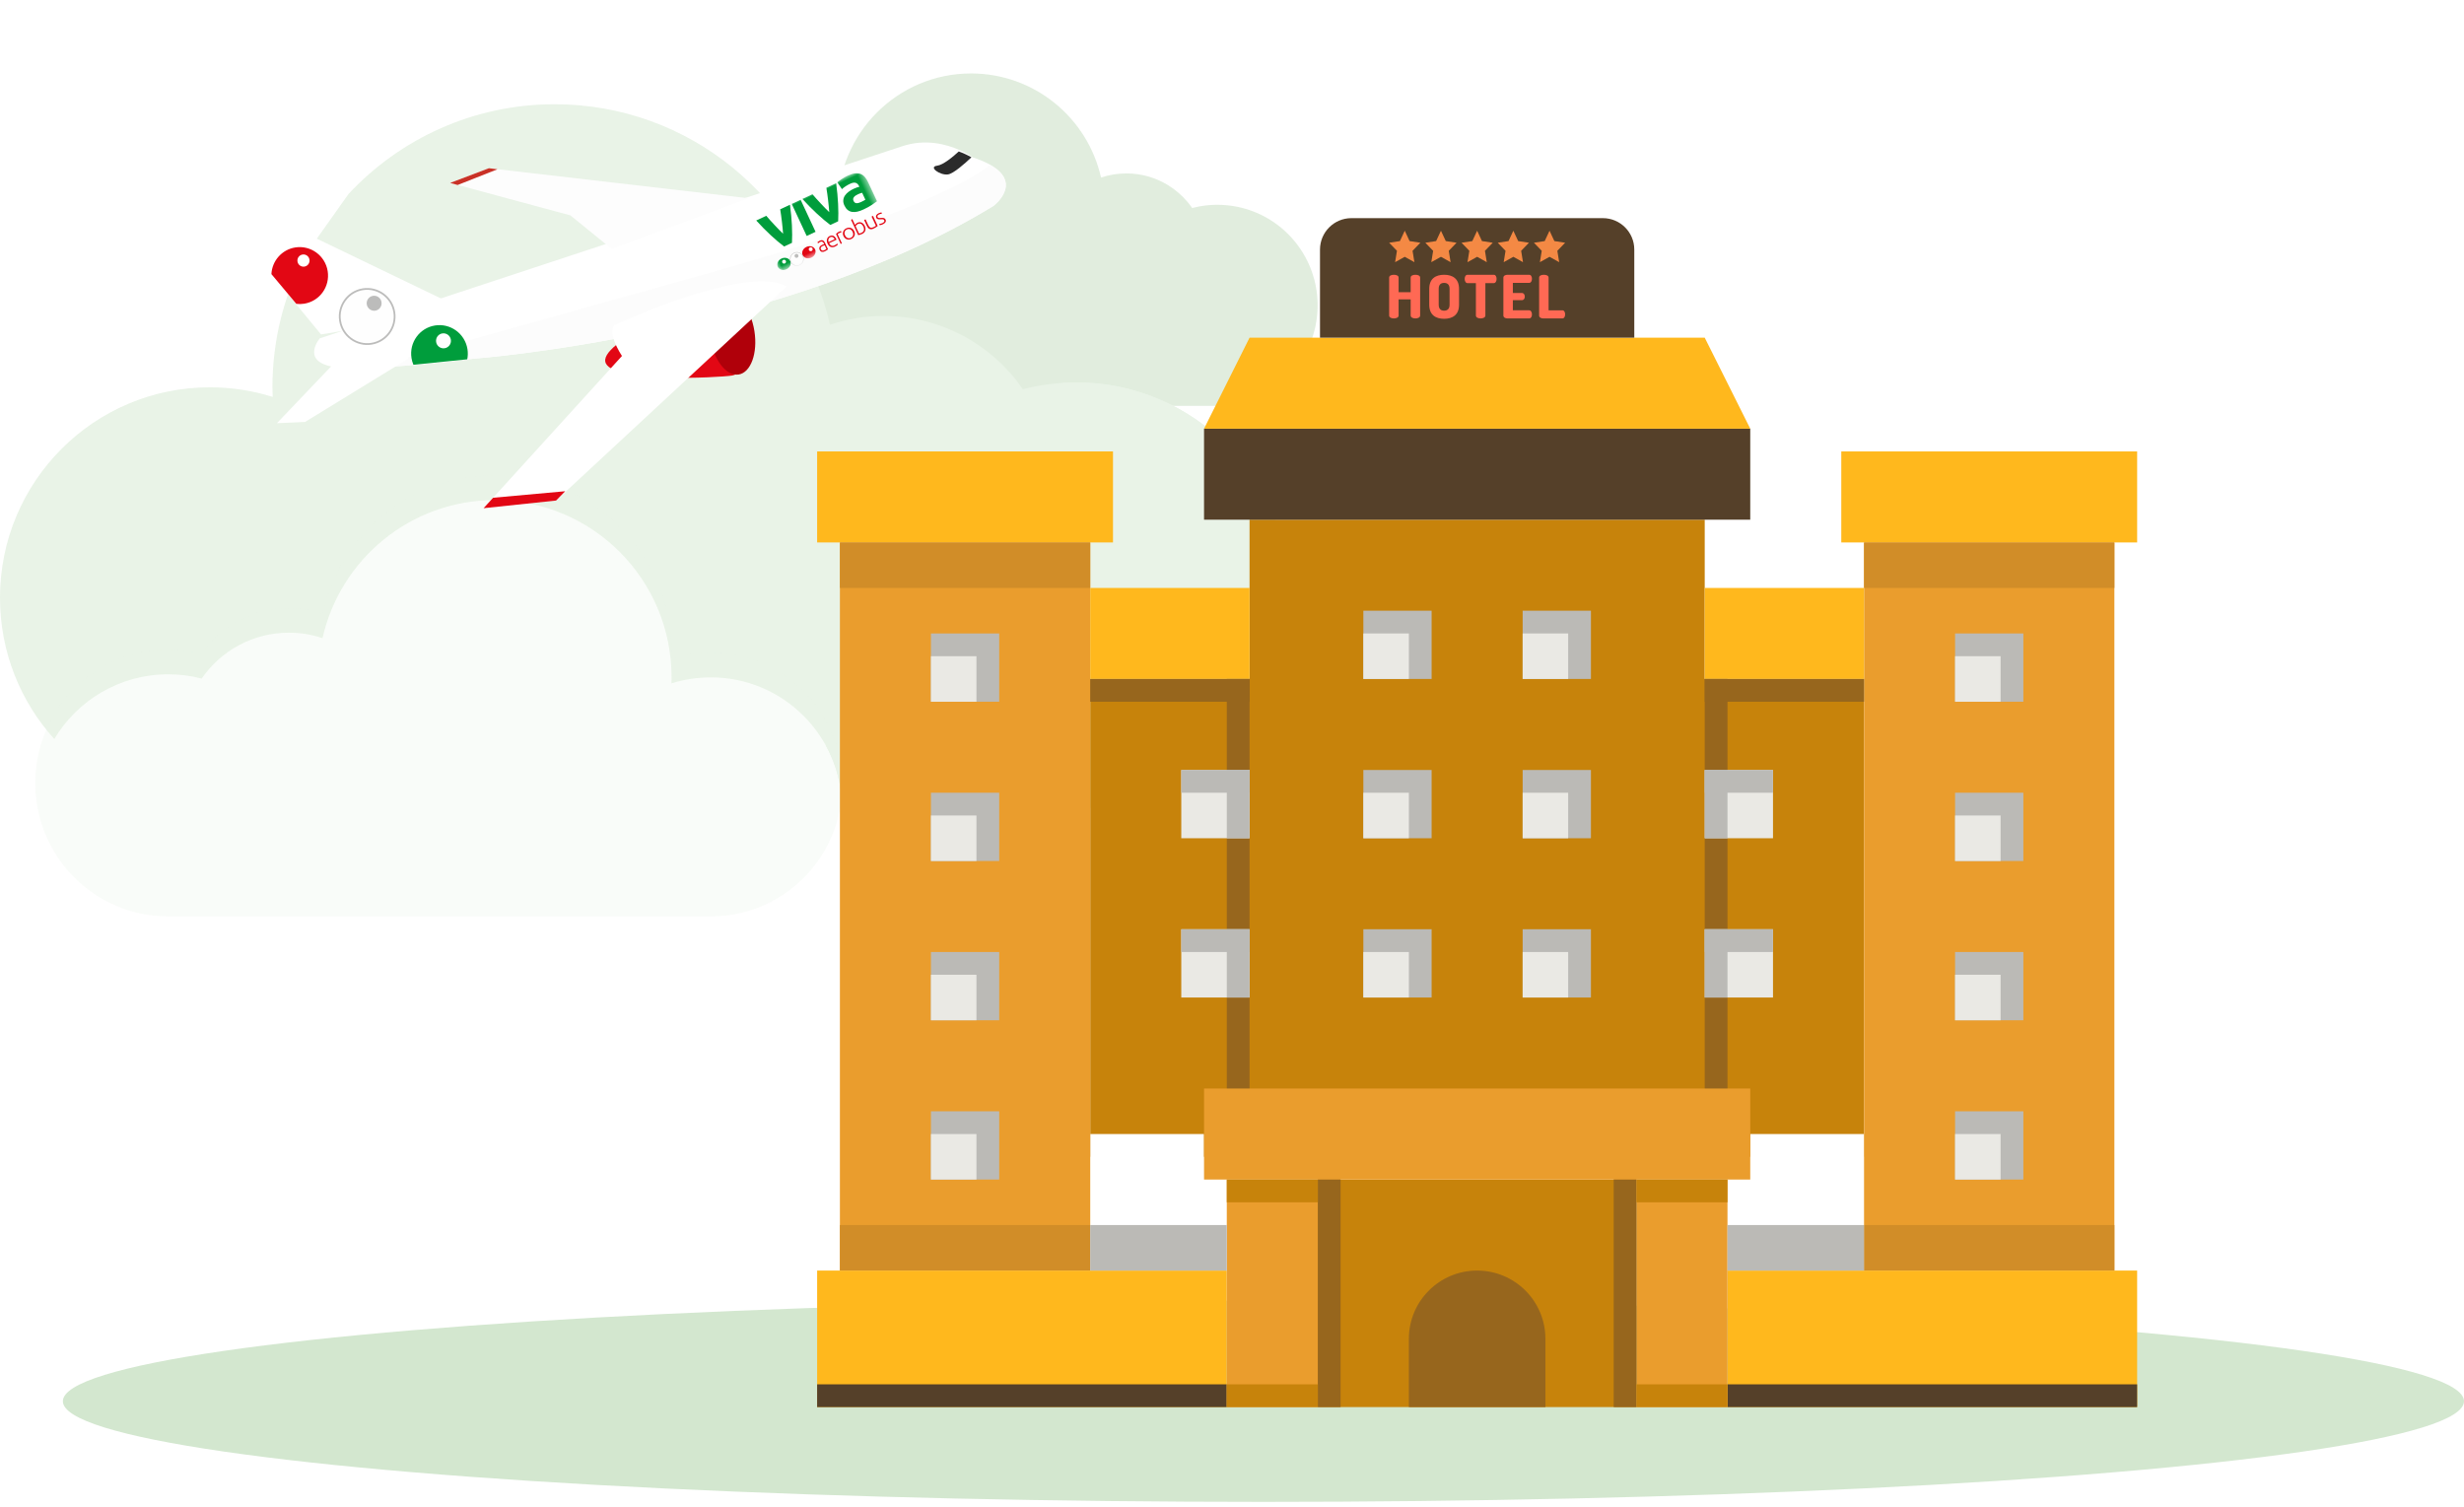
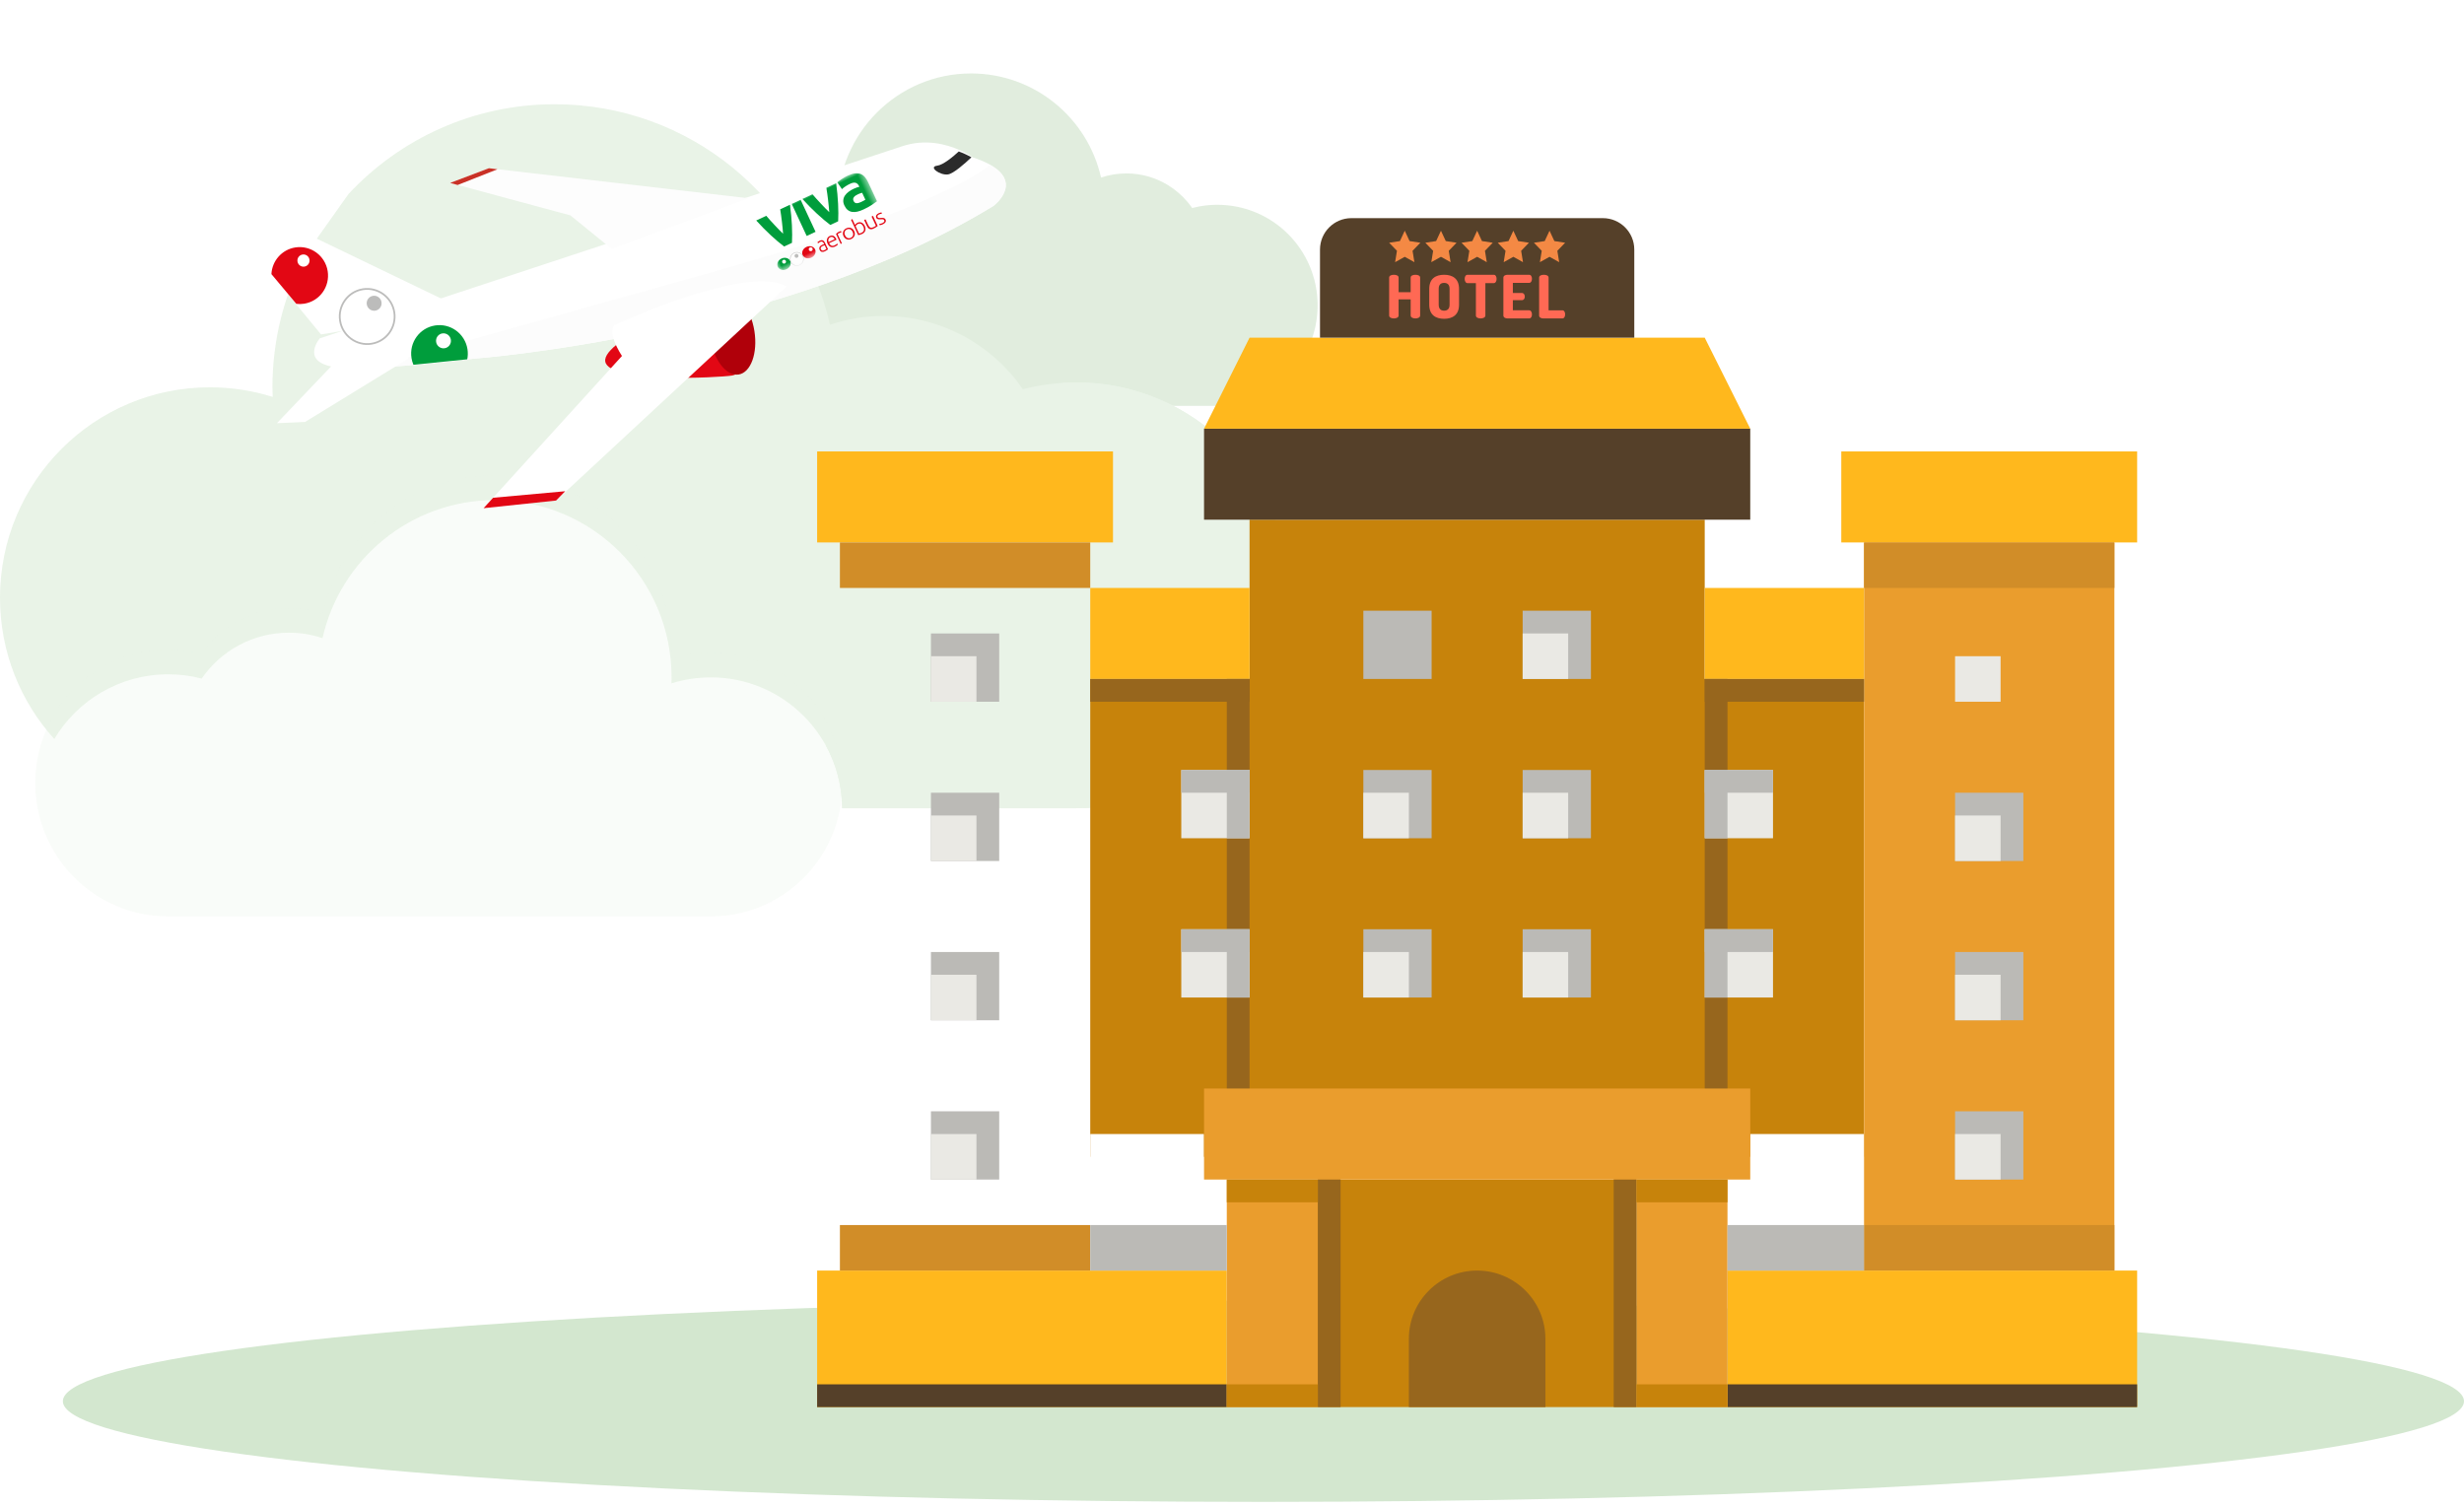
<svg xmlns="http://www.w3.org/2000/svg" xmlns:xlink="http://www.w3.org/1999/xlink" width="345px" height="211px" viewBox="0 0 345 211" version="1.1">
  <title>B0C564D6-9026-45C3-93E5-4DC575254243</title>
  <defs>
    <filter color-interpolation-filters="auto" id="filter-1">
      <feColorMatrix in="SourceGraphic" type="matrix" values="0 0 0 0 1 0 0 0 0 1 0 0 0 0 1 0 0 0 1 0" />
    </filter>
    <polygon id="path-2" points="0 8.255 16.468 8.255 16.468 0 0 0" />
    <polygon id="path-4" points="0 8.255 16.468 8.255 16.468 0 0 0" />
    <polygon id="path-6" points="0 8.255 16.468 8.255 16.468 0 0 0" />
    <polygon id="path-8" points="0 8.255 16.468 8.255 16.468 0 0 0" />
    <polygon id="path-10" points="0 8.255 16.468 8.255 16.468 0 0 0" />
    <polygon id="path-12" points="0 8.255 16.468 8.255 16.468 0 0 0" />
    <polygon id="path-14" points="0 8.255 16.468 8.255 16.468 0 0 0" />
    <polygon id="path-16" points="0 8.255 16.468 8.255 16.468 0 0 0" />
    <polygon id="path-18" points="0 8.255 16.468 8.255 16.468 0 0 0" />
    <filter color-interpolation-filters="auto" id="filter-20">
      <feColorMatrix in="SourceGraphic" type="matrix" values="0 0 0 0 1 0 0 0 0 1 0 0 0 0 1 0 0 0 1 0" />
    </filter>
    <filter color-interpolation-filters="auto" id="filter-21">
      <feColorMatrix in="SourceGraphic" type="matrix" values="0 0 0 0 1 0 0 0 0 0.722 0 0 0 0 0.114 0 0 0 1 0" />
    </filter>
  </defs>
  <g id="Tarifa-extra" stroke="none" stroke-width="1" fill="none" fill-rule="evenodd">
    <g id="LP_-Whitelabels" transform="translate(-254, -701)">
      <g id="wl_paquetes" transform="translate(255, 711)">
        <g transform="translate(-1, -10)">
          <ellipse id="Oval" fill="#D3E7CF" transform="translate(176.901, 196.192) scale(1, -1) translate(-176.901, -196.192) " cx="176.901" cy="196.192" rx="168.099" ry="14.093" />
          <g id="nubes" opacity="0.511" transform="translate(92.244, 69.297) scale(-1, 1) translate(-92.244, -69.297) translate(0, 10.285)">
            <path d="M20.619,46.544 L14.037,46.544 C13.933,46.544 13.828,46.543 13.724,46.541 L13.412,46.53 C13.204,46.521 12.998,46.507 12.793,46.489 L12.488,46.459 C12.396,46.449 12.306,46.438 12.215,46.427 C12.192,46.423 12.168,46.42 12.145,46.417 C11.571,46.34 11.01,46.228 10.461,46.083 C10.345,46.052 10.229,46.02 10.113,45.986 L9.828,45.9 C9.756,45.877 9.684,45.854 9.613,45.831 C9.279,45.719 8.951,45.596 8.628,45.461 C8.412,45.37 8.198,45.274 7.987,45.173 C7.658,45.014 7.335,44.844 7.02,44.661 C6.715,44.485 6.418,44.297 6.129,44.098 L5.889,43.93 C5.856,43.906 5.822,43.882 5.789,43.858 C5.665,43.768 5.542,43.675 5.421,43.581 L5.193,43.398 C2.779,41.432 1.029,38.677 0.332,35.525 L0.271,35.229 C0.163,34.686 0.086,34.132 0.043,33.569 C0.014,33.205 0,32.837 0,32.466 C0,24.691 6.284,18.389 14.037,18.389 C14.799,18.389 15.547,18.451 16.276,18.568 L16.712,18.645 C17.001,18.701 17.286,18.766 17.568,18.839 L17.568,18.839 L17.755,18.575 C17.889,18.393 18.027,18.215 18.172,18.042 C18.191,18.02 18.21,17.996 18.23,17.973 C18.997,17.063 19.907,16.278 20.924,15.651 C20.937,15.644 20.95,15.636 20.964,15.628 C22.657,14.592 24.647,13.996 26.776,13.996 C28.017,13.996 29.208,14.2 30.325,14.573 C32.204,6.231 39.634,0 48.523,0 C58.828,0 67.185,8.38 67.185,18.714 C67.185,18.927 67.176,19.138 67.169,19.349 C68.48,18.938 69.875,18.714 71.323,18.714 C77.117,18.714 82.079,22.276 84.157,27.336 C73.828,30.256 65.222,37.28 60.186,46.545 L60.186,46.545 L46.706,46.545 L36.479,46.544 L20.619,46.543 L20.619,46.544 Z" id="Combined-Shape" fill="#C4DCBF" />
            <path d="M135.696,16.885 C128.483,9.148 118.215,4.312 106.821,4.312 C88,4.312 72.263,17.509 68.283,35.177 C65.92,34.387 63.397,33.952 60.771,33.952 C52.685,33.952 45.549,38.012 41.269,44.208 C38.88,43.589 36.375,43.257 33.793,43.257 C17.375,43.257 4.066,56.603 4.066,73.068 C4.066,89.531 17.375,102.88 33.793,102.88 L66.569,102.88 C66.638,92.746 74.846,84.554 84.966,84.554 C86.885,84.554 88.735,84.849 90.474,85.396 C90.466,85.116 90.454,84.836 90.454,84.554 C90.454,70.847 101.533,59.735 115.201,59.735 C126.986,59.735 136.841,68 139.334,79.062 C140.813,78.567 142.392,78.296 144.037,78.296 C149.1,78.296 153.569,80.838 156.248,84.718 C157.744,84.33 159.313,84.122 160.93,84.122 C167.706,84.122 173.636,87.754 176.891,93.182 C181.612,87.954 184.487,81.02 184.487,73.413 C184.487,57.138 171.332,43.946 155.104,43.946 C152.04,43.946 149.085,44.418 146.307,45.29 C146.322,44.844 146.341,44.397 146.341,43.946 C146.341,37.291 144.706,31.02 141.815,25.513" id="Path" fill="#D3E7CF" />
            <path d="M35.585,43.312 C34.992,43.276 34.395,43.256 33.793,43.256 C17.375,43.256 4.066,56.603 4.066,73.067 C4.066,89.531 17.375,102.879 33.793,102.879 L66.569,102.879 C66.59,99.7 67.415,96.711 68.847,94.107 C52.641,81.6 40.701,63.814 35.585,43.312 Z" id="Path" fill="#D3E7CF" fill-rule="nonzero" />
            <path d="M115.201,56.304 C126.986,56.304 136.841,64.569 139.334,75.631 C140.813,75.136 142.392,74.865 144.037,74.865 C149.1,74.865 153.569,77.406 156.249,81.287 C157.744,80.899 159.313,80.691 160.93,80.691 C171.211,80.691 179.546,89.048 179.546,99.358 C179.546,109.667 171.212,118.025 160.931,118.025 L160.931,118.025 L84.966,118.025 C84.526,118.025 84.09,118.01 83.658,117.979 C83.642,117.978 83.627,117.977 83.611,117.975 C83.194,117.946 82.781,117.901 82.373,117.844 C82.237,117.824 82.102,117.803 81.967,117.781 C81.579,117.718 81.196,117.642 80.817,117.554 C80.769,117.543 80.72,117.531 80.671,117.519 C79.394,117.214 78.169,116.774 77.011,116.216 C76.822,116.125 76.634,116.031 76.449,115.933 C75.91,115.651 75.388,115.343 74.883,115.011 C74.764,114.932 74.645,114.851 74.527,114.77 C74.477,114.736 74.429,114.702 74.38,114.668 C72.983,113.68 71.729,112.503 70.655,111.172 C70.591,111.092 70.526,111.011 70.463,110.929 C68.021,107.798 66.566,103.857 66.566,99.574 C66.566,89.382 74.804,81.122 84.965,81.122 C86.311,81.122 87.623,81.267 88.886,81.542 C88.965,81.56 89.044,81.578 89.122,81.596 C89.58,81.701 90.031,81.824 90.474,81.964 C90.466,81.685 90.453,81.405 90.453,81.122 C90.453,79.614 90.587,78.137 90.845,76.703 C90.848,76.688 90.851,76.672 90.854,76.656 L90.845,76.703 C90.887,76.464 90.934,76.226 90.984,75.989 C90.996,75.933 91.008,75.876 91.02,75.82 C91.036,75.744 91.053,75.668 91.07,75.593 C91.086,75.525 91.102,75.457 91.118,75.389 C91.304,74.597 91.529,73.82 91.79,73.058 C91.905,72.72 92.028,72.386 92.158,72.054 C92.161,72.047 92.164,72.039 92.167,72.032 L92.158,72.054 C95.769,62.833 104.725,56.304 115.201,56.304 Z" id="Combined-Shape" fill="#D3E7CF" opacity="0.272" />
          </g>
          <g id="hotel" transform="translate(114.413, 47.278)">
            <polygon id="Path" fill="#C7830B" fill-rule="nonzero" points="38.239 47.787 146.583 47.787 146.583 114.69 38.239 114.69" />
            <polygon id="Path" fill="#FFFFFF" fill-rule="nonzero" points="54.172 111.504 38.239 111.504 38.239 130.619 57.358 130.619 57.358 117.875 54.172 117.875" />
            <polygon id="Path" fill="#FFFFFF" fill-rule="nonzero" points="146.583 111.504 130.65 111.504 130.65 117.875 127.463 117.875 127.463 130.619 146.583 130.619" />
-             <polygon id="Path" fill="#EA9D2D" fill-rule="nonzero" points="3.187 28.672 38.239 28.672 38.239 130.619 3.187 130.619" />
            <polygon id="Path" fill="#EA9D2D" fill-rule="nonzero" transform="translate(164.109, 79.646) rotate(-180) translate(-164.109, -79.646) " points="146.583 28.672 181.635 28.672 181.635 130.619 146.583 130.619" />
            <polygon id="Path" fill="#FFB81D" fill-rule="nonzero" points="0 130.619 57.358 130.619 57.358 149.734 0 149.734" />
            <polygon id="Path" fill="#FFB81D" fill-rule="nonzero" points="127.463 130.619 184.821 130.619 184.821 149.734 127.463 149.734" />
            <polygon id="Path" fill="#554029" fill-rule="nonzero" points="127.463 146.548 184.821 146.548 184.821 149.734 127.463 149.734" />
            <polygon id="Path" fill="#554029" fill-rule="nonzero" points="0 146.548 57.358 146.548 57.358 149.734 0 149.734" />
            <polygon id="Path" fill="#C7830B" fill-rule="nonzero" points="60.545 25.487 124.276 25.487 124.276 105.132 60.545 105.132" />
            <polygon id="Path" fill="#554029" fill-rule="nonzero" points="54.172 12.743 130.65 12.743 130.65 25.487 54.172 25.487" />
            <polygon id="Path" fill="#BBBAB6" fill-rule="nonzero" points="15.933 41.416 25.493 41.416 25.493 50.973 15.933 50.973" />
            <polygon id="Path" fill="#EAE9E4" fill-rule="nonzero" points="15.933 44.602 22.306 44.602 22.306 50.973 15.933 50.973" />
            <polygon id="Path" fill="#BBBAB6" fill-rule="nonzero" points="15.933 63.716 25.493 63.716 25.493 73.274 15.933 73.274" />
            <polygon id="Path" fill="#EAE9E4" fill-rule="nonzero" points="15.933 66.902 22.306 66.902 22.306 73.274 15.933 73.274" />
            <polygon id="Path" fill="#BBBAB6" fill-rule="nonzero" points="76.478 38.23 86.038 38.23 86.038 47.787 76.478 47.787" />
            <polygon id="Path" fill="#BBBAB6" fill-rule="nonzero" points="98.784 38.23 108.344 38.23 108.344 47.787 98.784 47.787" />
            <polygon id="Path" fill="#BBBAB6" fill-rule="nonzero" points="76.478 60.531 86.038 60.531 86.038 70.088 76.478 70.088" />
            <polygon id="Path" fill="#BBBAB6" fill-rule="nonzero" points="98.784 60.531 108.344 60.531 108.344 70.088 98.784 70.088" />
            <polygon id="Path" fill="#BBBAB6" fill-rule="nonzero" points="76.478 82.831 86.038 82.831 86.038 92.389 76.478 92.389" />
            <polygon id="Path" fill="#BBBAB6" fill-rule="nonzero" points="98.784 82.831 108.344 82.831 108.344 92.389 98.784 92.389" />
            <polygon id="Path" fill="#BBBAB6" fill-rule="nonzero" points="15.933 108.318 25.493 108.318 25.493 117.875 15.933 117.875" />
            <polygon id="Path" fill="#EAE9E4" fill-rule="nonzero" points="15.933 111.504 22.306 111.504 22.306 117.875 15.933 117.875" />
            <polygon id="Path" fill="#EA9D2D" fill-rule="nonzero" points="57.358 117.875 70.105 117.875 70.105 149.734 57.358 149.734" />
            <polygon id="Path" fill="#EA9D2D" fill-rule="nonzero" points="114.717 117.875 127.463 117.875 127.463 149.734 114.717 149.734" />
            <polygon id="Path" fill="#C7830B" fill-rule="nonzero" points="70.105 117.875 114.717 117.875 114.717 149.734 70.105 149.734" />
            <path d="M92.411,130.619 C97.69,130.619 101.97,134.898 101.97,140.176 L101.97,149.734 L82.851,149.734 L82.851,140.176 C82.851,134.898 87.131,130.619 92.411,130.619 L92.411,130.619 Z" id="Path" fill="#97661D" fill-rule="nonzero" />
            <polygon id="Path" fill="#FFB81D" fill-rule="nonzero" points="0 15.929 41.425 15.929 41.425 28.672 0 28.672" />
-             <polygon id="Path" fill="#BBBAB6" fill-rule="nonzero" transform="translate(164.109, 46.194) rotate(-180) translate(-164.109, -46.194) " points="159.329 41.416 168.889 41.416 168.889 50.973 159.329 50.973" />
            <polygon id="Path" fill="#BBBAB6" fill-rule="nonzero" transform="translate(164.109, 68.495) rotate(-180) translate(-164.109, -68.495) " points="159.329 63.716 168.889 63.716 168.889 73.274 159.329 73.274" />
            <polygon id="Path" fill="#BBBAB6" fill-rule="nonzero" transform="translate(164.109, 90.796) rotate(-180) translate(-164.109, -90.796) " points="159.329 86.017 168.889 86.017 168.889 95.575 159.329 95.575" />
            <polygon id="Path" fill="#BBBAB6" fill-rule="nonzero" transform="translate(164.109, 113.097) rotate(-180) translate(-164.109, -113.097) " points="159.329 108.318 168.889 108.318 168.889 117.875 159.329 117.875" />
            <polygon id="Path" fill="#FFB81D" fill-rule="nonzero" transform="translate(164.109, 22.301) rotate(-180) translate(-164.109, -22.301) " points="143.396 15.929 184.821 15.929 184.821 28.672 143.396 28.672" />
            <polygon id="Path" fill="#FFB81D" fill-rule="nonzero" points="124.276 35.044 146.583 35.044 146.583 47.787 124.276 47.787" />
            <polygon id="Path" fill="#FFB81D" fill-rule="nonzero" points="38.239 35.044 60.545 35.044 60.545 47.787 38.239 47.787" />
            <polygon id="Path" fill="#FFB81D" fill-rule="nonzero" points="54.172 12.743 60.545 0 124.276 0 130.65 12.743" />
            <polygon id="Path" fill="#D18D28" fill-rule="nonzero" points="3.187 124.247 38.239 124.247 38.239 130.619 3.187 130.619" />
            <polygon id="Path" fill="#D18D28" fill-rule="nonzero" points="3.187 28.672 38.239 28.672 38.239 35.044 3.187 35.044" />
            <polygon id="Path" fill="#D18D28" fill-rule="nonzero" points="146.583 28.672 181.635 28.672 181.635 35.044 146.583 35.044" />
            <polygon id="Path" fill="#D18D28" fill-rule="nonzero" points="146.583 124.247 181.635 124.247 181.635 130.619 146.583 130.619" />
            <polygon id="Path" fill="#BBBAB6" fill-rule="nonzero" points="38.239 124.247 57.358 124.247 57.358 130.619 38.239 130.619" />
            <polygon id="Path" fill="#BBBAB6" fill-rule="nonzero" points="127.463 124.247 146.583 124.247 146.583 130.619 127.463 130.619" />
            <polygon id="Path" fill="#97661D" fill-rule="nonzero" points="70.105 114.69 73.291 114.69 73.291 149.734 70.105 149.734" />
            <polygon id="Path" fill="#97661D" fill-rule="nonzero" points="111.53 114.69 114.717 114.69 114.717 149.734 111.53 149.734" />
            <polygon id="Path" fill="#97661D" fill-rule="nonzero" points="57.358 47.787 60.545 47.787 60.545 111.504 57.358 111.504" />
            <polygon id="Path" fill="#97661D" fill-rule="nonzero" points="124.276 47.787 127.463 47.787 127.463 111.504 124.276 111.504" />
            <polygon id="Path" fill="#EAE9E4" fill-rule="nonzero" points="50.985 60.531 60.545 60.531 60.545 70.088 50.985 70.088" />
            <polygon id="Path" fill="#EAE9E4" fill-rule="nonzero" points="50.985 82.831 60.545 82.831 60.545 92.389 50.985 92.389" />
            <polygon id="Path" fill="#EAE9E4" fill-rule="nonzero" transform="translate(129.056, 65.309) rotate(-180) translate(-129.056, -65.309) " points="124.276 60.531 133.836 60.531 133.836 70.088 124.276 70.088" />
            <polygon id="Path" fill="#EAE9E4" fill-rule="nonzero" transform="translate(129.056, 87.61) rotate(-180) translate(-129.056, -87.61) " points="124.276 82.831 133.836 82.831 133.836 92.389 124.276 92.389" />
            <polygon id="Path" fill="#BBBAB6" fill-rule="nonzero" points="57.358 60.531 60.545 60.531 60.545 70.088 57.358 70.088" />
            <polygon id="Path" fill="#BBBAB6" fill-rule="nonzero" points="124.276 60.531 127.463 60.531 127.463 70.088 124.276 70.088" />
            <polygon id="Path" fill="#BBBAB6" fill-rule="nonzero" points="124.276 82.831 127.463 82.831 127.463 92.389 124.276 92.389" />
            <polygon id="Path" fill="#BBBAB6" fill-rule="nonzero" points="57.358 82.831 60.545 82.831 60.545 92.389 57.358 92.389" />
            <polygon id="Path" fill="#EA9D2D" fill-rule="nonzero" points="54.172 105.132 130.65 105.132 130.65 117.875 54.172 117.875" />
            <polygon id="Path" fill="#C7830B" fill-rule="nonzero" points="57.358 117.875 70.105 117.875 70.105 121.061 57.358 121.061" />
            <polygon id="Path" fill="#C7830B" fill-rule="nonzero" points="114.717 117.875 127.463 117.875 127.463 121.061 114.717 121.061" />
            <polygon id="Path" fill="#C7830B" fill-rule="nonzero" points="114.717 146.548 127.463 146.548 127.463 149.734 114.717 149.734" />
            <polygon id="Path" fill="#C7830B" fill-rule="nonzero" points="57.358 146.548 70.105 146.548 70.105 149.734 57.358 149.734" />
            <polygon id="Path" fill="#97661D" fill-rule="nonzero" points="38.239 47.787 60.545 47.787 60.545 50.973 38.239 50.973" />
            <polygon id="Path" fill="#97661D" fill-rule="nonzero" points="124.276 47.787 146.583 47.787 146.583 50.973 124.276 50.973" />
            <polygon id="Path" fill="#BBBAB6" fill-rule="nonzero" points="15.933 86.017 25.493 86.017 25.493 95.575 15.933 95.575" />
            <g filter="url(#filter-1)" id="Group">
              <g transform="translate(15.933, 41.416)">
                <polygon id="Path" fill="#EAE9E4" fill-rule="nonzero" points="0 47.787 6.373 47.787 6.373 54.159 0 54.159" />
                <polygon id="Path" fill="#EAE9E4" fill-rule="nonzero" points="143.396 3.186 149.769 3.186 149.769 9.557 143.396 9.557" />
                <polygon id="Path" fill="#EAE9E4" fill-rule="nonzero" points="143.396 25.487 149.769 25.487 149.769 31.858 143.396 31.858" />
                <polygon id="Path" fill="#EAE9E4" fill-rule="nonzero" points="143.396 70.088 149.769 70.088 149.769 76.46 143.396 76.46" />
                <polygon id="Path" fill="#EAE9E4" fill-rule="nonzero" points="143.396 47.787 149.769 47.787 149.769 54.159 143.396 54.159" />
-                 <polygon id="Path" fill="#EAE9E4" fill-rule="nonzero" points="60.545 0 66.918 0 66.918 6.372 60.545 6.372" />
                <polygon id="Path" fill="#EAE9E4" fill-rule="nonzero" points="60.545 22.301 66.918 22.301 66.918 28.672 60.545 28.672" />
                <polygon id="Path" fill="#EAE9E4" fill-rule="nonzero" points="60.545 44.602 66.918 44.602 66.918 50.973 60.545 50.973" />
                <polygon id="Path" fill="#EAE9E4" fill-rule="nonzero" points="82.851 0 89.224 0 89.224 6.372 82.851 6.372" />
                <polygon id="Path" fill="#EAE9E4" fill-rule="nonzero" points="82.851 22.301 89.224 22.301 89.224 28.672 82.851 28.672" />
                <polygon id="Path" fill="#EAE9E4" fill-rule="nonzero" points="82.851 44.602 89.224 44.602 89.224 50.973 82.851 50.973" />
              </g>
            </g>
            <polygon id="Path" fill="#BBBAB6" fill-rule="nonzero" points="50.985 60.531 60.545 60.531 60.545 63.716 50.985 63.716" />
            <polygon id="Path" fill="#BBBAB6" fill-rule="nonzero" points="124.276 60.531 133.836 60.531 133.836 63.716 124.276 63.716" />
            <polygon id="Path" fill="#BBBAB6" fill-rule="nonzero" points="124.276 82.831 133.836 82.831 133.836 86.017 124.276 86.017" />
            <polygon id="Path" fill="#BBBAB6" fill-rule="nonzero" points="50.985 82.831 60.545 82.831 60.545 86.017 50.985 86.017" />
          </g>
          <g id="Group" transform="translate(90.062, 44.141) rotate(-16) translate(-90.062, -44.141) translate(34.544, 14.141)">
            <g transform="translate(55.518, 30) rotate(7) translate(-55.518, -30) translate(2.495, 6.285)">
              <path d="M103.912,23.984 C102.807,24.394 100.866,24.732 98.62,25.003 C92.512,25.741 84.143,26.003 84.143,26.003 C84.143,26.003 41.116,29.598 8.869,16.229 C8.869,16.229 4.179,13.752 8.53,10.418 C9.2,9.92 9.912,9.482 10.658,9.11 L10.711,9.056 C11.206,8.595 11.741,8.18 12.31,7.816 C13.98,6.727 16.801,5.437 20.235,6.022 L104.93,19.821 C104.93,19.821 108.023,22.454 103.912,23.984 Z" id="Path" fill="#FFFFFF" fill-rule="nonzero" transform="translate(56.363, 16.16) scale(-1, 1) translate(-56.363, -16.16) " />
              <path d="M0.417,17.285 L18.094,5.037 L25.886,6.353 L18.256,19.306 C18.256,19.306 0.62,19.443 0.417,17.285 Z" id="Path" fill="#FFFFFF" fill-rule="nonzero" transform="translate(13.151, 12.172) scale(-1, 1) translate(-13.151, -12.172) " />
              <path d="M6.387,6.716 C8.577,6.716 10.353,8.501 10.353,10.703 C10.353,12.905 8.577,14.691 6.387,14.691 C6.009,14.691 5.644,14.638 5.298,14.539 L2.505,9.879 C2.883,8.073 4.477,6.716 6.387,6.716 L6.387,6.716 Z M7.236,7.855 C6.767,7.855 6.387,8.237 6.387,8.709 C6.387,9.181 6.767,9.564 7.236,9.564 C7.706,9.564 8.086,9.181 8.086,8.709 C8.086,8.237 7.706,7.855 7.236,7.855 Z" id="Shape" fill="#E20714" fill-rule="nonzero" />
              <polygon id="Path" fill="#FDFDFD" fill-rule="nonzero" transform="translate(49.683, 6.926) scale(-1, 1) translate(-49.683, -6.926) " points="29.226 9.838 64.462 2.27373675e-13 70.141 1.182 54.224 8.31 49.25 13.851" />
              <path d="M106.047,25.01 C99.945,25.745 91.584,26.005 91.584,26.005 C91.584,26.005 48.599,29.583 16.382,16.277 C16.382,16.277 11.696,13.811 16.043,10.493 L16.058,10.555 C16.058,10.555 23.009,15.27 56.223,19.206 L106.047,25.01 L106.047,25.01 Z" id="Path" fill="#FCFCFC" fill-rule="nonzero" transform="translate(60.121, 18.468) scale(-1, 1) translate(-60.121, -18.468) " />
              <path d="M63.97,33.998 C65.764,33.998 67.219,31.461 67.219,28.332 C67.219,25.203 65.764,22.665 63.97,22.665 C62.176,22.665 46.761,26.146 46.761,29.276 C46.761,32.405 62.176,33.998 63.97,33.998 L63.97,33.998 Z" id="Path" fill="#E20714" fill-rule="nonzero" />
              <ellipse id="Oval" fill="#B0000A" fill-rule="nonzero" cx="64.922" cy="28.332" rx="3.131" ry="5.666" />
              <path d="M0.075,24.585 L15.698,31.06 L19.622,30.618 L10.278,23.489 C10.278,23.489 -1.025,21.041 0.075,24.585 L0.075,24.585 Z" id="Path" fill="#FFFFFF" fill-rule="nonzero" transform="translate(9.811, 26.863) scale(-1, 1) translate(-9.811, -26.863) " />
              <path d="M100.055,10.913 C99.29,10.924 97.535,9.81 96.444,9.061 C96.947,8.657 97.491,8.294 98.068,7.975 C98.948,8.56 100.513,9.507 101.383,9.47 C102.64,9.426 101.208,10.895 100.055,10.913 L100.055,10.913 Z" id="Path" fill="#2B2B2B" fill-rule="nonzero" transform="translate(99.158, 9.444) scale(-1, 1) translate(-99.158, -9.444) " />
              <path d="M73.481,46.899 L63.287,47.43 L34.625,28.195 L29.305,24.624 L26.72,22.888 C31.569,18.813 51.351,24.434 51.351,24.434 C51.73,24.752 51.851,25.28 51.833,25.864 C51.801,26.958 51.284,28.241 51.085,28.703 C51.037,28.817 51.008,28.877 51.008,28.877 L73.481,46.899 L73.481,46.899 Z" id="Path" fill="#FFFFFF" fill-rule="nonzero" transform="translate(50.101, 34.418) scale(-1, 1) translate(-50.101, -34.418) " />
              <g transform="translate(79.7, 14.514) rotate(-4) translate(-79.7, -14.514) translate(70.788, 8.765)">
                <path d="M5.319,10.065 C5.319,10.521 4.95,10.891 4.496,10.891 C4.041,10.891 3.672,10.522 3.673,10.066 C3.673,9.61 4.042,9.241 4.496,9.24 C4.951,9.24 5.32,9.609 5.319,10.065" id="Path" fill="#FEFEFE" fill-rule="nonzero" transform="translate(4.496, 10.066) rotate(-12) translate(-4.496, -10.066) " />
                <path d="M8.1,8.978 C8.173,8.978 8.237,8.976 8.292,8.97 C8.347,8.965 8.393,8.959 8.432,8.951 L8.432,8.394 C8.41,8.384 8.377,8.373 8.331,8.362 C8.285,8.351 8.221,8.345 8.141,8.345 C8.094,8.345 8.047,8.349 7.997,8.356 C7.947,8.363 7.9,8.378 7.858,8.402 C7.816,8.425 7.781,8.457 7.755,8.498 C7.727,8.539 7.714,8.593 7.714,8.66 C7.714,8.719 7.723,8.769 7.741,8.81 C7.76,8.851 7.786,8.884 7.819,8.908 C7.853,8.932 7.893,8.95 7.94,8.961 C7.987,8.972 8.041,8.978 8.1,8.978 M8.083,7.505 C8.181,7.505 8.264,7.519 8.332,7.549 C8.4,7.578 8.456,7.619 8.498,7.671 C8.54,7.723 8.571,7.785 8.59,7.856 C8.609,7.927 8.619,8.005 8.619,8.089 L8.619,9.085 C8.6,9.091 8.572,9.098 8.536,9.105 C8.499,9.112 8.457,9.12 8.409,9.128 C8.361,9.136 8.307,9.143 8.249,9.148 C8.19,9.153 8.13,9.155 8.069,9.155 C7.99,9.155 7.917,9.146 7.851,9.128 C7.785,9.11 7.727,9.081 7.678,9.041 C7.629,9.001 7.591,8.95 7.563,8.888 C7.535,8.826 7.521,8.75 7.521,8.66 C7.521,8.575 7.536,8.501 7.567,8.44 C7.598,8.379 7.641,8.328 7.697,8.289 C7.753,8.249 7.819,8.22 7.896,8.202 C7.972,8.183 8.056,8.174 8.146,8.174 C8.173,8.174 8.202,8.175 8.231,8.179 C8.261,8.182 8.29,8.186 8.318,8.191 C8.346,8.196 8.37,8.201 8.39,8.206 C8.41,8.211 8.424,8.216 8.432,8.22 L8.432,8.122 C8.432,8.067 8.428,8.014 8.42,7.961 C8.413,7.909 8.396,7.862 8.37,7.821 C8.344,7.779 8.307,7.746 8.26,7.72 C8.213,7.695 8.151,7.682 8.074,7.682 C7.965,7.682 7.883,7.69 7.829,7.706 C7.776,7.722 7.736,7.736 7.712,7.746 L7.685,7.572 C7.718,7.556 7.768,7.54 7.837,7.526 C7.905,7.512 7.987,7.505 8.083,7.505 M10.054,8.204 C10.05,8.039 10.01,7.911 9.934,7.819 C9.858,7.728 9.75,7.682 9.611,7.682 C9.538,7.682 9.472,7.696 9.414,7.725 C9.356,7.753 9.305,7.792 9.262,7.839 C9.219,7.887 9.185,7.943 9.161,8.006 C9.136,8.069 9.122,8.135 9.118,8.204 L10.054,8.204 L10.054,8.204 Z M8.894,8.33 C8.894,8.191 8.914,8.071 8.955,7.968 C8.996,7.865 9.05,7.778 9.116,7.709 C9.183,7.64 9.259,7.589 9.344,7.555 C9.43,7.521 9.517,7.505 9.608,7.505 C9.808,7.505 9.968,7.568 10.087,7.694 C10.206,7.82 10.266,8.015 10.266,8.278 C10.266,8.294 10.265,8.31 10.264,8.327 C10.263,8.343 10.261,8.359 10.26,8.373 L9.112,8.373 C9.118,8.567 9.167,8.715 9.26,8.819 C9.353,8.923 9.501,8.975 9.703,8.975 C9.815,8.975 9.903,8.965 9.968,8.945 C10.034,8.924 10.081,8.907 10.111,8.893 L10.149,9.064 C10.119,9.08 10.064,9.099 9.983,9.122 C9.902,9.144 9.806,9.155 9.696,9.155 C9.553,9.155 9.431,9.135 9.33,9.094 C9.229,9.053 9.145,8.996 9.08,8.923 C9.015,8.85 8.967,8.763 8.938,8.661 C8.908,8.561 8.893,8.45 8.893,8.33 L8.894,8.33 Z M11.065,7.505 C11.129,7.505 11.189,7.51 11.246,7.52 C11.302,7.531 11.342,7.541 11.363,7.551 L11.325,7.727 C11.309,7.718 11.277,7.71 11.228,7.7 C11.179,7.691 11.115,7.686 11.035,7.686 C10.952,7.686 10.885,7.693 10.834,7.705 C10.783,7.718 10.75,7.728 10.734,7.736 L10.734,9.155 L10.54,9.155 L10.54,7.611 C10.59,7.588 10.659,7.565 10.746,7.541 C10.834,7.516 10.94,7.505 11.065,7.505 M12.77,8.332 C12.77,8.134 12.717,7.977 12.613,7.86 C12.508,7.743 12.366,7.684 12.187,7.684 C12.008,7.684 11.866,7.743 11.761,7.86 C11.657,7.977 11.604,8.134 11.604,8.332 C11.604,8.529 11.657,8.685 11.761,8.802 C11.866,8.917 12.008,8.975 12.187,8.975 C12.366,8.975 12.508,8.917 12.613,8.802 C12.717,8.685 12.77,8.529 12.77,8.332 M13.01,8.332 C13.01,8.455 12.99,8.568 12.949,8.67 C12.909,8.772 12.852,8.858 12.778,8.93 C12.705,9.001 12.618,9.056 12.518,9.096 C12.418,9.136 12.308,9.155 12.187,9.155 C12.066,9.155 11.956,9.136 11.856,9.096 C11.756,9.056 11.669,9.001 11.596,8.93 C11.522,8.858 11.465,8.772 11.425,8.67 C11.384,8.568 11.363,8.455 11.363,8.332 C11.363,8.207 11.384,8.095 11.425,7.993 C11.465,7.891 11.522,7.804 11.596,7.732 C11.669,7.66 11.756,7.604 11.856,7.564 C11.956,7.524 12.066,7.505 12.187,7.505 C12.308,7.505 12.418,7.524 12.518,7.564 C12.618,7.604 12.705,7.66 12.778,7.732 C12.852,7.804 12.909,7.891 12.949,7.993 C12.99,8.095 13.01,8.207 13.01,8.331 M13.487,8.926 C13.518,8.937 13.564,8.947 13.625,8.956 C13.686,8.965 13.766,8.97 13.866,8.97 C14.039,8.97 14.179,8.913 14.285,8.799 C14.39,8.685 14.443,8.521 14.443,8.307 C14.443,8.217 14.434,8.131 14.415,8.051 C14.396,7.97 14.366,7.9 14.325,7.84 C14.284,7.78 14.229,7.733 14.162,7.697 C14.095,7.662 14.012,7.644 13.912,7.644 C13.864,7.644 13.819,7.649 13.775,7.658 C13.732,7.667 13.692,7.68 13.654,7.694 C13.617,7.709 13.584,7.725 13.557,7.741 C13.529,7.758 13.505,7.774 13.487,7.788 L13.487,8.926 Z M13.487,7.59 C13.522,7.563 13.578,7.534 13.656,7.504 C13.733,7.474 13.825,7.458 13.931,7.458 C14.047,7.458 14.15,7.479 14.24,7.521 C14.33,7.563 14.406,7.622 14.468,7.697 C14.53,7.773 14.577,7.862 14.609,7.966 C14.641,8.07 14.657,8.183 14.657,8.307 C14.657,8.439 14.638,8.557 14.6,8.662 C14.562,8.767 14.507,8.856 14.438,8.929 C14.369,9.003 14.286,9.059 14.19,9.097 C14.094,9.136 13.987,9.155 13.869,9.155 C13.726,9.155 13.608,9.146 13.515,9.127 C13.422,9.108 13.345,9.088 13.285,9.068 L13.285,6.717 L13.487,6.679 L13.487,7.59 L13.487,7.59 Z M16.304,9.068 C16.238,9.084 16.15,9.103 16.038,9.124 C15.927,9.145 15.791,9.155 15.63,9.155 C15.498,9.155 15.388,9.138 15.3,9.102 C15.211,9.067 15.139,9.016 15.085,8.952 C15.031,8.887 14.991,8.809 14.967,8.717 C14.943,8.625 14.932,8.524 14.932,8.413 L14.932,7.505 L15.153,7.505 L15.153,8.347 C15.153,8.462 15.162,8.559 15.18,8.638 C15.199,8.718 15.228,8.782 15.269,8.831 C15.31,8.88 15.363,8.916 15.427,8.938 C15.492,8.96 15.571,8.97 15.664,8.97 C15.768,8.97 15.859,8.965 15.936,8.955 C16.013,8.945 16.062,8.935 16.083,8.927 L16.083,7.505 L16.304,7.505 L16.304,9.068 L16.304,9.068 Z M17.058,8.978 C17.176,8.978 17.273,8.96 17.35,8.922 C17.426,8.884 17.465,8.821 17.465,8.731 C17.465,8.689 17.458,8.652 17.444,8.621 C17.431,8.591 17.408,8.563 17.376,8.539 C17.345,8.514 17.304,8.491 17.252,8.469 C17.2,8.446 17.137,8.42 17.061,8.389 C17,8.365 16.942,8.34 16.888,8.315 C16.833,8.289 16.785,8.26 16.743,8.226 C16.7,8.193 16.667,8.153 16.642,8.106 C16.616,8.059 16.603,8.002 16.603,7.935 C16.603,7.807 16.653,7.703 16.753,7.624 C16.853,7.544 16.991,7.505 17.165,7.505 C17.277,7.505 17.369,7.513 17.441,7.532 C17.514,7.55 17.565,7.566 17.594,7.581 L17.547,7.758 C17.522,7.746 17.479,7.729 17.419,7.709 C17.359,7.689 17.271,7.679 17.156,7.679 C17.11,7.679 17.066,7.683 17.025,7.692 C16.984,7.701 16.947,7.716 16.916,7.735 C16.884,7.754 16.859,7.779 16.84,7.809 C16.821,7.838 16.812,7.874 16.812,7.917 C16.812,7.96 16.82,7.997 16.837,8.027 C16.854,8.058 16.879,8.084 16.911,8.108 C16.944,8.132 16.984,8.153 17.031,8.173 C17.078,8.194 17.132,8.216 17.194,8.241 C17.257,8.265 17.317,8.29 17.375,8.315 C17.433,8.34 17.484,8.371 17.528,8.406 C17.572,8.442 17.608,8.484 17.635,8.534 C17.662,8.584 17.676,8.647 17.676,8.722 C17.676,8.864 17.621,8.972 17.511,9.045 C17.4,9.119 17.249,9.155 17.058,9.155 C16.915,9.155 16.806,9.144 16.73,9.12 C16.654,9.097 16.604,9.079 16.578,9.067 L16.632,8.887 C16.639,8.891 16.652,8.898 16.673,8.907 C16.694,8.916 16.723,8.926 16.758,8.937 C16.794,8.948 16.837,8.958 16.886,8.966 C16.935,8.974 16.993,8.978 17.058,8.978" id="Shape" fill="#E20714" fill-rule="nonzero" transform="translate(12.599, 7.917) rotate(-12) translate(-12.599, -7.917) " />
                <path d="M2.515,8.052 C2.18,7.425 1.841,6.691 1.496,5.85 C1.152,5.009 0.825,4.093 0.517,3.101 L2.069,3.1 C2.134,3.345 2.211,3.61 2.3,3.896 C2.389,4.181 2.48,4.47 2.576,4.762 C2.671,5.054 2.766,5.337 2.861,5.614 C2.957,5.89 3.05,6.141 3.142,6.367 C3.228,6.141 3.32,5.89 3.419,5.613 C3.517,5.337 3.614,5.053 3.71,4.761 C3.806,4.469 3.898,4.18 3.986,3.895 C4.075,3.609 4.153,3.344 4.219,3.099 L5.732,3.098 C5.423,4.09 5.096,5.007 4.751,5.848 C4.405,6.689 4.065,7.424 3.73,8.052 L2.515,8.052 L2.515,8.052 Z" id="Path" fill="#009D3C" fill-rule="nonzero" transform="translate(3.124, 5.575) rotate(-12) translate(-3.124, -5.575) " />
                <g transform="translate(8.912, 5.749) rotate(-12) translate(-8.912, -5.749) translate(0.678, 1.622)" id="Clipped">
                  <g transform="translate(0, 0)">
                    <mask id="mask-3" fill="white">
                      <use xlink:href="#path-2" />
                    </mask>
                    <g id="e5gk1163sa" />
                    <polygon id="Path" fill="#009D3C" fill-rule="nonzero" mask="url(#mask-3)" points="5.489 5.228 6.862 5.228 6.862 0.275 5.489 0.275" />
                  </g>
                </g>
                <g transform="translate(8.912, 5.749) rotate(-12) translate(-8.912, -5.749) translate(0.678, 1.622)" id="Clipped">
                  <g transform="translate(0, -0)">
                    <mask id="mask-5" fill="white">
                      <use xlink:href="#path-4" />
                    </mask>
                    <g id="sap9f2hpfc" />
                    <path d="M9.137,5.228 C8.802,4.6 8.462,3.866 8.117,3.025 C7.772,2.183 7.445,1.267 7.136,0.275 L8.688,0.275 C8.753,0.52 8.831,0.785 8.92,1.071 C9.008,1.356 9.101,1.645 9.196,1.937 C9.291,2.229 9.387,2.513 9.482,2.789 C9.577,3.066 9.671,3.316 9.763,3.543 C9.848,3.317 9.94,3.066 10.039,2.789 C10.138,2.513 10.235,2.229 10.33,1.937 C10.425,1.645 10.517,1.356 10.606,1.071 C10.695,0.785 10.772,0.52 10.838,0.275 L12.351,0.275 C12.042,1.267 11.715,2.183 11.371,3.024 C11.026,3.866 10.686,4.6 10.352,5.228 L9.137,5.228 L9.137,5.228 Z" id="Path" fill="#009D3C" fill-rule="nonzero" mask="url(#mask-5)" />
                  </g>
                </g>
                <g transform="translate(8.912, 5.749) rotate(-12) translate(-8.912, -5.749) translate(0.678, 1.622)" id="Clipped">
                  <mask id="mask-7" fill="white">
                    <use xlink:href="#path-6" />
                  </mask>
                  <g id="5cibods39e" />
                  <path d="M14.364,4.137 C14.506,4.137 14.642,4.134 14.771,4.127 C14.901,4.121 15.004,4.111 15.082,4.099 L15.082,3.027 C15.023,3.014 14.936,3.002 14.82,2.989 C14.704,2.976 14.597,2.97 14.5,2.97 C14.364,2.97 14.237,2.978 14.117,2.994 C13.997,3.01 13.892,3.04 13.802,3.084 C13.711,3.129 13.64,3.188 13.589,3.264 C13.537,3.34 13.511,3.435 13.511,3.549 C13.511,3.77 13.587,3.924 13.739,4.009 C13.891,4.094 14.099,4.137 14.364,4.137 M14.248,-9.09494702e-13 C14.675,-9.09494702e-13 15.03,0.048 15.314,0.142 C15.599,0.237 15.826,0.373 15.998,0.55 C16.169,0.727 16.29,0.943 16.361,1.195 C16.432,1.449 16.468,1.73 16.468,2.04 L16.468,4.981 C16.261,5.026 15.973,5.078 15.605,5.138 C15.237,5.198 14.791,5.228 14.267,5.228 C13.938,5.228 13.639,5.199 13.371,5.143 C13.102,5.086 12.871,4.993 12.678,4.863 C12.483,4.733 12.335,4.564 12.232,4.355 C12.128,4.146 12.077,3.89 12.077,3.586 C12.077,3.296 12.136,3.049 12.256,2.847 C12.375,2.644 12.535,2.483 12.736,2.363 C12.936,2.242 13.166,2.155 13.424,2.102 C13.682,2.048 13.951,2.021 14.228,2.021 C14.416,2.021 14.582,2.029 14.728,2.045 C14.873,2.061 14.991,2.081 15.081,2.106 L15.081,1.973 C15.081,1.733 15.007,1.54 14.859,1.394 C14.71,1.249 14.451,1.176 14.083,1.176 C13.838,1.176 13.595,1.194 13.356,1.228 C13.117,1.263 12.91,1.312 12.736,1.375 L12.551,0.238 C12.635,0.212 12.741,0.185 12.867,0.157 C12.993,0.128 13.13,0.103 13.279,0.081 C13.427,0.059 13.584,0.04 13.749,0.024 C13.913,0.008 14.08,-9.09494702e-13 14.248,-9.09494702e-13" id="Shape" fill="#009D3C" fill-rule="nonzero" mask="url(#mask-7)" />
                </g>
                <g transform="translate(8.912, 5.749) rotate(-12) translate(-8.912, -5.749) translate(0.678, 1.622)" id="Clipped">
                  <g transform="translate(0, -0)">
                    <mask id="mask-9" fill="white">
                      <use xlink:href="#path-8" />
                    </mask>
                    <g id="95gmcpfm2g" />
                    <path d="M1.921,7.429 C1.921,7.885 1.491,8.255 0.961,8.255 C0.43,8.255 0,7.885 0,7.429 C0,6.973 0.43,6.604 0.961,6.604 C1.491,6.604 1.921,6.973 1.921,7.429" id="Path" fill="#009D3C" fill-rule="nonzero" mask="url(#mask-9)" />
                  </g>
                </g>
                <g transform="translate(8.912, 5.749) rotate(-12) translate(-8.912, -5.749) translate(0.678, 1.622)" id="Clipped">
                  <mask id="mask-11" fill="white">
                    <use xlink:href="#path-10" />
                  </mask>
                  <g id="pitgnswcwi" />
                  <path d="M5.764,7.429 C5.764,7.885 5.334,8.255 4.803,8.255 C4.273,8.255 3.842,7.885 3.842,7.429 C3.842,6.973 4.272,6.604 4.803,6.604 C5.334,6.604 5.764,6.973 5.764,7.429" id="Path" fill="#E20714" fill-rule="nonzero" mask="url(#mask-11)" />
                </g>
                <g transform="translate(8.912, 5.749) rotate(-12) translate(-8.912, -5.749) translate(0.678, 1.622)" id="Clipped">
                  <g transform="translate(-0, 0)">
                    <mask id="mask-13" fill="white">
                      <use xlink:href="#path-12" />
                    </mask>
                    <g id="yxx7l8a4vk" />
                    <path d="M2.882,6.604 C2.351,6.604 1.921,7.035 1.921,7.567 C1.921,8.099 2.351,8.53 2.882,8.53 C3.412,8.53 3.842,8.099 3.842,7.567 C3.842,7.035 3.412,6.604 2.882,6.604 M2.882,6.664 C3.378,6.664 3.782,7.069 3.782,7.567 C3.782,8.065 3.378,8.47 2.882,8.47 C2.386,8.47 1.981,8.065 1.981,7.567 C1.981,7.069 2.386,6.664 2.882,6.664" id="Shape" fill="#BCBCBB" fill-rule="nonzero" mask="url(#mask-13)" />
                  </g>
                </g>
                <g transform="translate(8.912, 5.749) rotate(-12) translate(-8.912, -5.749) translate(0.678, 1.622)" id="Clipped">
                  <g transform="translate(0, -0)">
                    <mask id="mask-15" fill="white">
                      <use xlink:href="#path-14" />
                    </mask>
                    <g id="2kqe65o1lm" />
                    <path d="M1.372,7.154 C1.372,7.306 1.249,7.429 1.098,7.429 C0.946,7.429 0.823,7.306 0.823,7.154 C0.823,7.002 0.946,6.879 1.098,6.879 C1.249,6.879 1.372,7.002 1.372,7.154" id="Path" fill="#FEFEFE" fill-rule="nonzero" mask="url(#mask-15)" />
                  </g>
                </g>
                <g transform="translate(8.912, 5.749) rotate(-12) translate(-8.912, -5.749) translate(0.678, 1.622)" id="Clipped">
                  <g transform="translate(-0, 0)">
                    <mask id="mask-17" fill="white">
                      <use xlink:href="#path-16" />
                    </mask>
                    <g id="u7gif5ieqo" />
                    <path d="M3.293,7.154 C3.293,7.306 3.171,7.429 3.019,7.429 C2.867,7.429 2.745,7.306 2.745,7.154 C2.745,7.002 2.867,6.879 3.019,6.879 C3.171,6.879 3.294,7.002 3.294,7.154" id="Path" fill="#BCBCBB" fill-rule="nonzero" mask="url(#mask-17)" />
                  </g>
                </g>
                <g transform="translate(8.912, 5.749) rotate(-12) translate(-8.912, -5.749) translate(0.678, 1.622)" id="Clipped">
                  <g transform="translate(0, -0)">
                    <mask id="mask-19" fill="white">
                      <use xlink:href="#path-18" />
                    </mask>
                    <g id="x16bfqzhsq" />
                    <path d="M5.489,7.154 C5.489,7.306 5.366,7.429 5.215,7.429 C5.063,7.429 4.94,7.306 4.94,7.154 C4.94,7.002 5.063,6.879 5.215,6.879 C5.366,6.879 5.489,7.002 5.489,7.154" id="Path" fill="#FEFEFE" fill-rule="nonzero" mask="url(#mask-19)" />
                  </g>
                </g>
              </g>
              <polygon id="Path" fill="#E20714" fill-rule="nonzero" points="26.72 46.899 36.915 47.43 38.382 46.34 28.264 45.664" />
              <polygon id="Path" fill="#C93126" fill-rule="nonzero" points="29.225 1.182 30.21 1.637 36.066 0.332 34.905 1.59161573e-12" />
              <g transform="translate(10.855, 13.851)" fill-rule="nonzero">
-                 <path d="M7.933,3.987 C7.933,6.19 6.157,7.975 3.966,7.975 C1.776,7.975 0,6.19 0,3.987 C0,1.785 1.776,0 3.966,0 C6.157,0 7.933,1.785 7.933,3.987" id="Path" fill="#FEFEFE" />
                <path d="M3.966,0 C1.776,0 6.82121026e-13,1.785 6.82121026e-13,3.987 C6.82121026e-13,6.19 1.776,7.975 3.966,7.975 C6.157,7.975 7.933,6.19 7.933,3.987 C7.933,1.785 6.157,0 3.966,0 M3.966,0.25 C6.016,0.25 7.684,1.927 7.684,3.987 C7.684,6.048 6.016,7.725 3.966,7.725 C1.917,7.725 0.249,6.048 0.249,3.987 C0.249,1.927 1.917,0.25 3.966,0.25" id="Shape" fill="#BCBCBB" />
                <path d="M6.263,2.309 C6.263,2.888 5.795,3.358 5.219,3.358 C4.642,3.358 4.175,2.888 4.175,2.309 C4.175,1.729 4.642,1.259 5.219,1.259 C5.795,1.259 6.263,1.729 6.263,2.309" id="Path" fill="#BCBCBB" />
              </g>
              <g transform="translate(20.04, 20.567)" fill-rule="nonzero" id="Path">
                <path d="M3.966,0 C6.157,0 7.933,1.785 7.933,3.987 C7.933,4.48 7.844,4.951 7.682,5.386 L0.118,4.959 C0.041,4.648 0,4.322 0,3.987 C0,1.785 1.776,0 3.966,0 Z" fill="#009D3C" />
                <path d="M5.845,2.309 C5.845,2.888 5.378,3.358 4.801,3.358 C4.225,3.358 3.758,2.888 3.758,2.309 C3.758,1.729 4.225,1.259 4.801,1.259 C5.378,1.259 5.845,1.729 5.845,2.309" fill="#FEFEFE" />
              </g>
            </g>
          </g>
          <path d="M189.225,30.543 L224.423,30.543 C226.855,30.543 228.827,32.514 228.827,34.947 L228.827,47.278 L228.827,47.278 L184.821,47.278 L184.821,34.947 C184.821,32.514 186.793,30.543 189.225,30.543 Z" id="Rectangle" fill="#554029" />
          <g filter="url(#filter-20)" id="Group">
            <g transform="translate(194.503, 38.47)">
              <path d="M3.015,3.447 L1.325,3.447 L1.325,5.714 C1.325,5.981 0.994,6.115 0.663,6.115 C0.331,6.115 0,5.981 0,5.714 L0,0.393 C0,0.117 0.331,0 0.663,0 C0.994,0 1.325,0.117 1.325,0.393 L1.325,2.443 L3.015,2.443 L3.015,0.393 C3.015,0.117 3.347,0 3.678,0 C4.009,0 4.34,0.117 4.34,0.393 L4.34,5.714 C4.34,5.981 4.009,6.115 3.678,6.115 C3.347,6.115 3.015,5.981 3.015,5.714 L3.015,3.447 Z" id="Path" fill="#FF6954" fill-rule="nonzero" />
              <path d="M5.615,4.191 L5.615,1.974 C5.615,0.535 6.524,0 7.696,0 C8.868,0 9.786,0.535 9.786,1.974 L9.786,4.191 C9.786,5.63 8.868,6.166 7.696,6.166 C6.524,6.165 5.615,5.63 5.615,4.191 Z M8.461,1.974 C8.461,1.397 8.172,1.138 7.696,1.138 C7.22,1.138 6.94,1.397 6.94,1.974 L6.94,4.191 C6.94,4.768 7.22,5.028 7.696,5.028 C8.172,5.028 8.461,4.768 8.461,4.191 L8.461,1.974 L8.461,1.974 Z" id="Shape" fill="#FF6954" fill-rule="nonzero" />
              <path d="M14.645,0 C14.925,0 15.044,0.301 15.044,0.577 C15.044,0.895 14.899,1.171 14.645,1.171 L13.473,1.171 L13.473,5.714 C13.473,5.981 13.141,6.115 12.81,6.115 C12.479,6.115 12.147,5.981 12.147,5.714 L12.147,1.171 L10.975,1.171 C10.72,1.171 10.576,0.895 10.576,0.577 C10.576,0.301 10.695,0 10.975,0 C10.975,0 14.645,0 14.645,0 Z" id="Path" fill="#FF6954" fill-rule="nonzero" />
              <path d="M17.321,2.552 L18.595,2.552 C18.85,2.552 18.994,2.794 18.994,3.062 C18.994,3.288 18.875,3.555 18.595,3.555 L17.321,3.555 L17.321,4.977 L19.597,4.977 C19.852,4.977 19.996,5.245 19.996,5.555 C19.996,5.822 19.877,6.115 19.597,6.115 L16.573,6.115 C16.284,6.115 15.996,5.981 15.996,5.714 L15.996,0.402 C15.996,0.134 16.284,0 16.573,0 L19.597,0 C19.877,0 19.996,0.293 19.996,0.561 C19.996,0.87 19.852,1.138 19.597,1.138 L17.321,1.138 L17.321,2.552 Z" id="Path" fill="#FF6954" fill-rule="nonzero" />
              <path d="M21.577,6.115 C21.288,6.115 20.999,5.981 20.999,5.714 L20.999,0.393 C20.999,0.117 21.33,0 21.661,0 C21.993,0 22.324,0.117 22.324,0.393 L22.324,4.978 L24.261,4.978 C24.515,4.978 24.643,5.262 24.643,5.546 C24.643,5.831 24.515,6.115 24.261,6.115 L21.577,6.115 L21.577,6.115 L21.577,6.115 Z" id="Path" fill="#FF6954" fill-rule="nonzero" />
            </g>
          </g>
          <g filter="url(#filter-21)" id="Group">
            <g transform="translate(194.503, 32.304)">
              <polygon id="Path" fill="#F48944" fill-rule="nonzero" points="22.457 0 23.133 1.45 24.643 1.682 23.55 2.811 23.808 4.404 22.457 3.652 21.107 4.404 21.365 2.811 20.272 1.682 21.782 1.45" />
              <polygon id="Path" fill="#F48944" fill-rule="nonzero" points="17.389 0 18.065 1.45 19.575 1.682 18.482 2.811 18.74 4.404 17.389 3.652 16.039 4.404 16.297 2.811 15.204 1.682 16.714 1.45" />
              <polygon id="Path" fill="#F48944" fill-rule="nonzero" points="12.321 0 12.997 1.45 14.507 1.682 13.414 2.811 13.672 4.404 12.321 3.652 10.971 4.404 11.229 2.811 10.136 1.682 11.646 1.45" />
              <polygon id="Path" fill="#F48944" fill-rule="nonzero" points="7.253 0 7.929 1.45 9.439 1.682 8.346 2.811 8.604 4.404 7.253 3.652 5.903 4.404 6.161 2.811 5.068 1.682 6.578 1.45" />
              <polygon id="Path" fill="#F48944" fill-rule="nonzero" points="2.185 0 2.861 1.45 4.371 1.682 3.278 2.811 3.536 4.404 2.185 3.652 0.835 4.404 1.093 2.811 0 1.682 1.51 1.45" />
            </g>
          </g>
        </g>
      </g>
    </g>
  </g>
</svg>